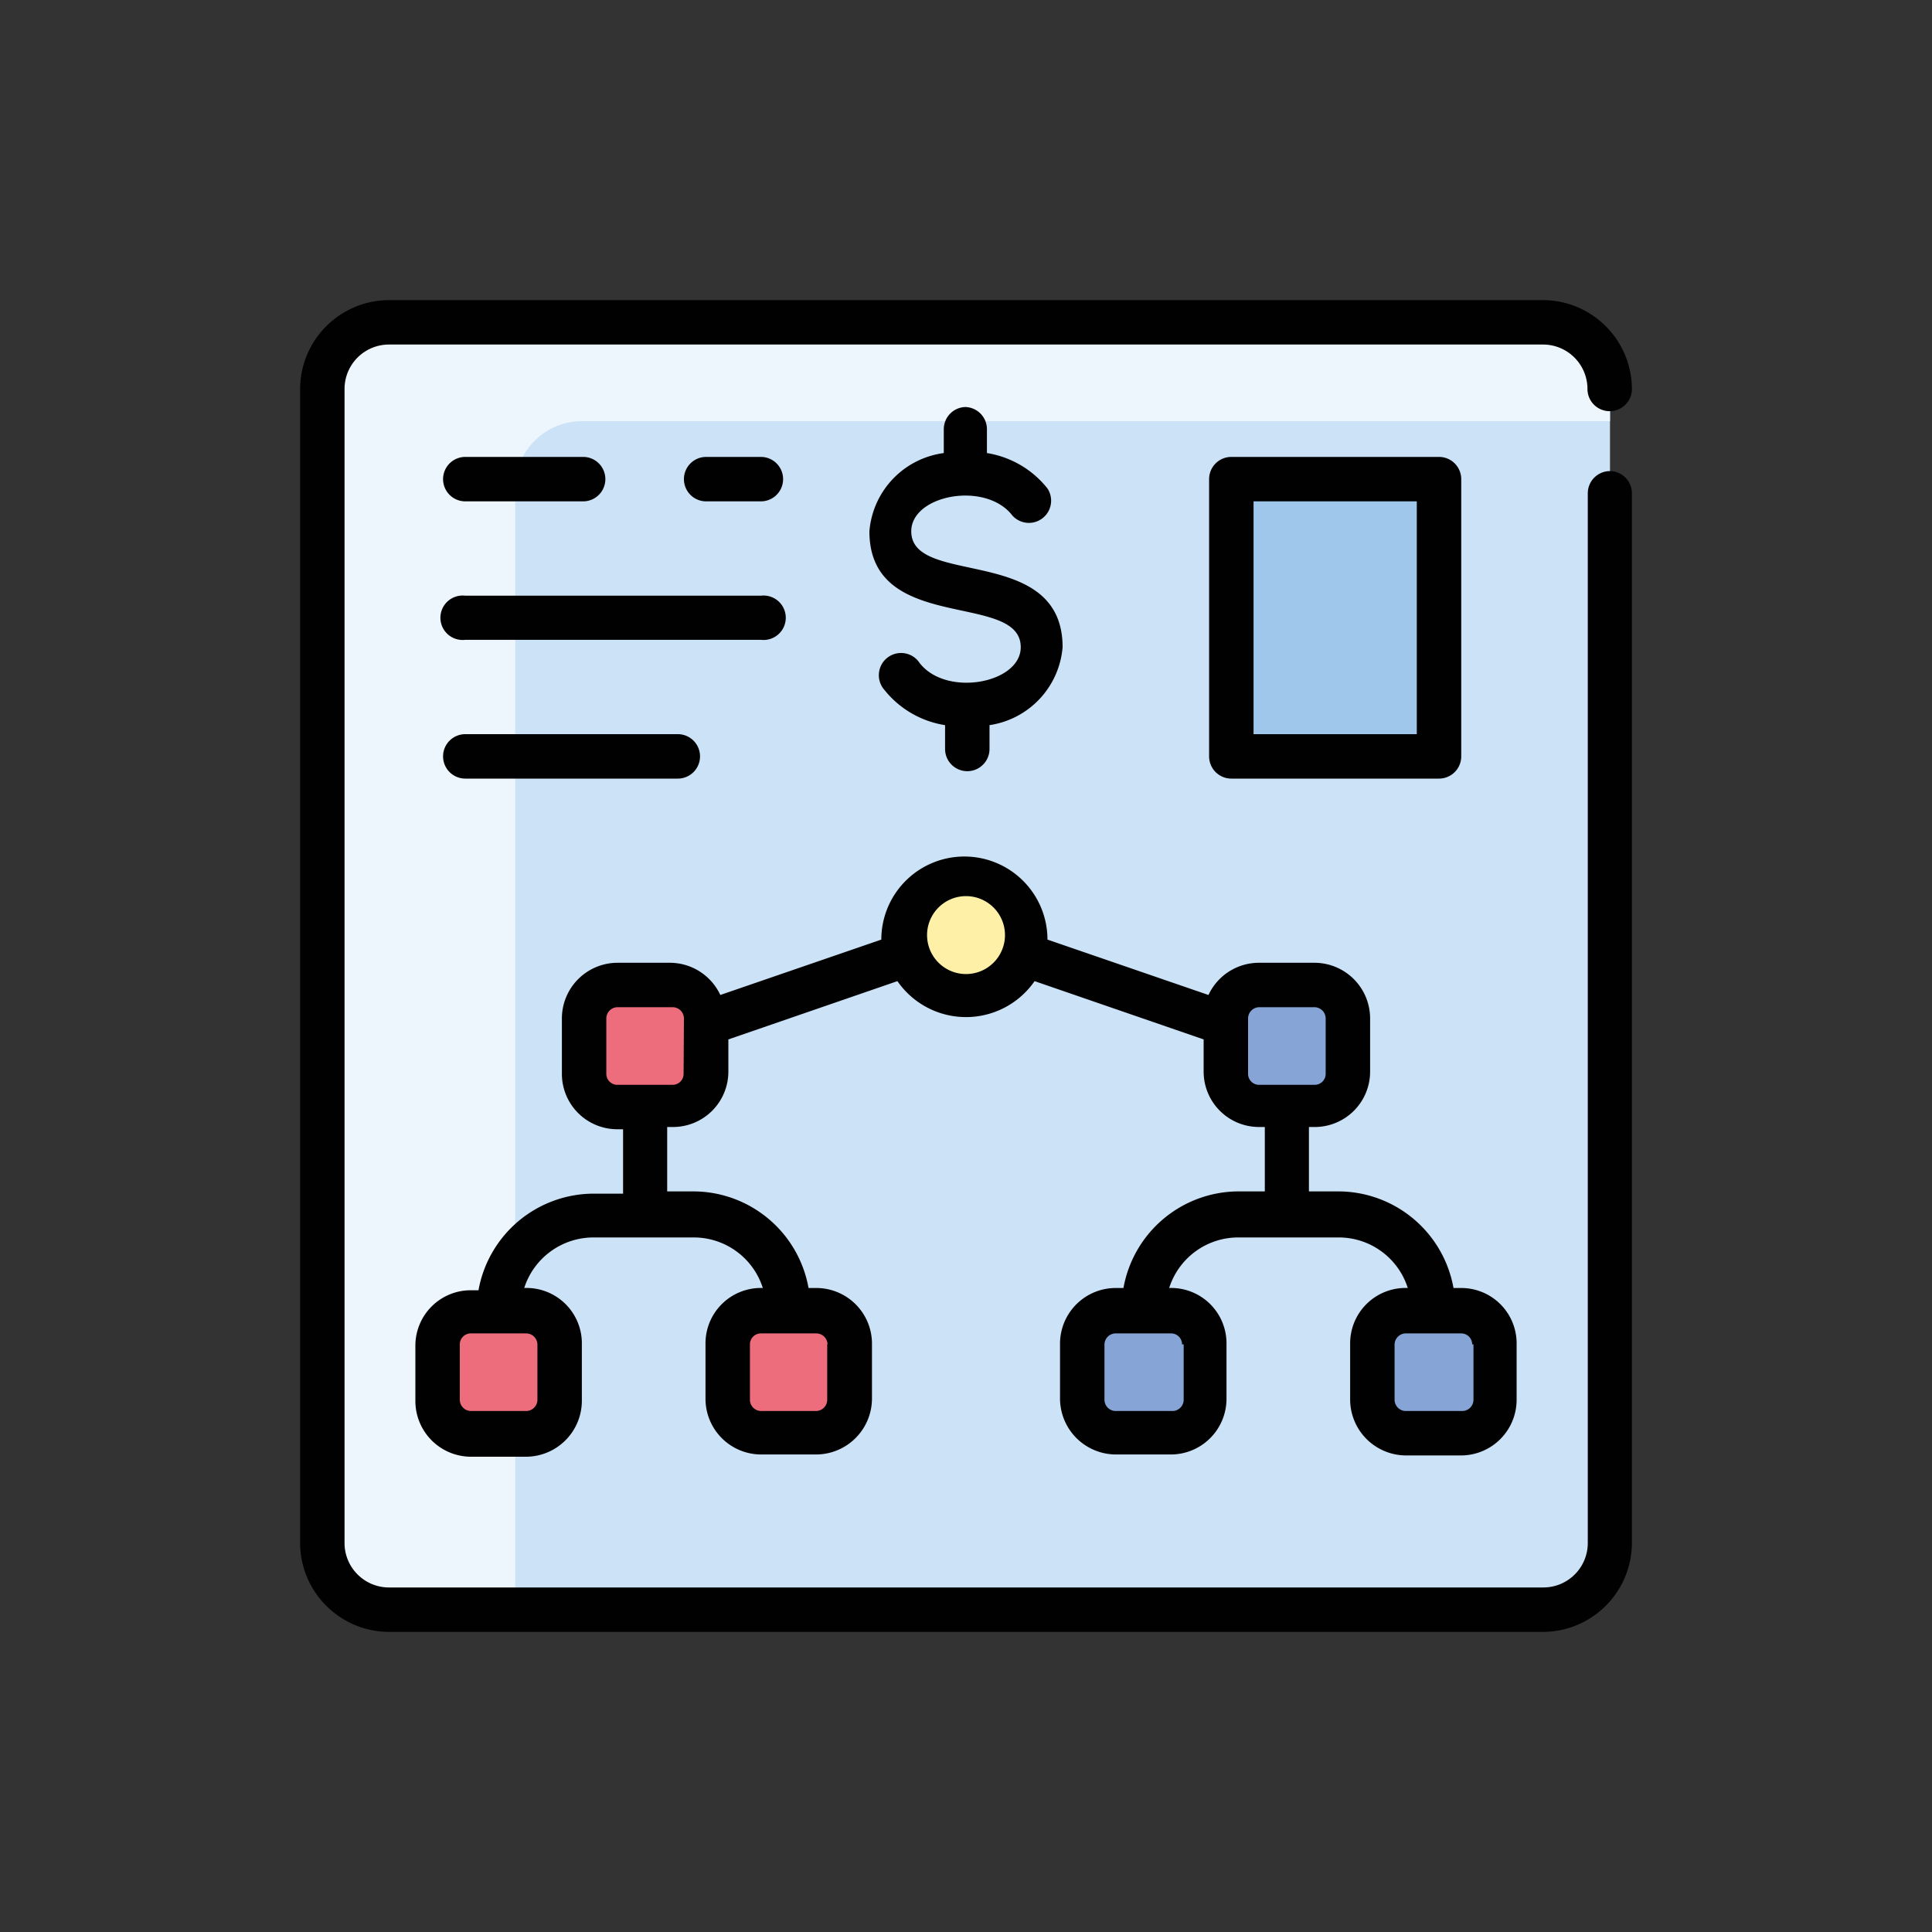
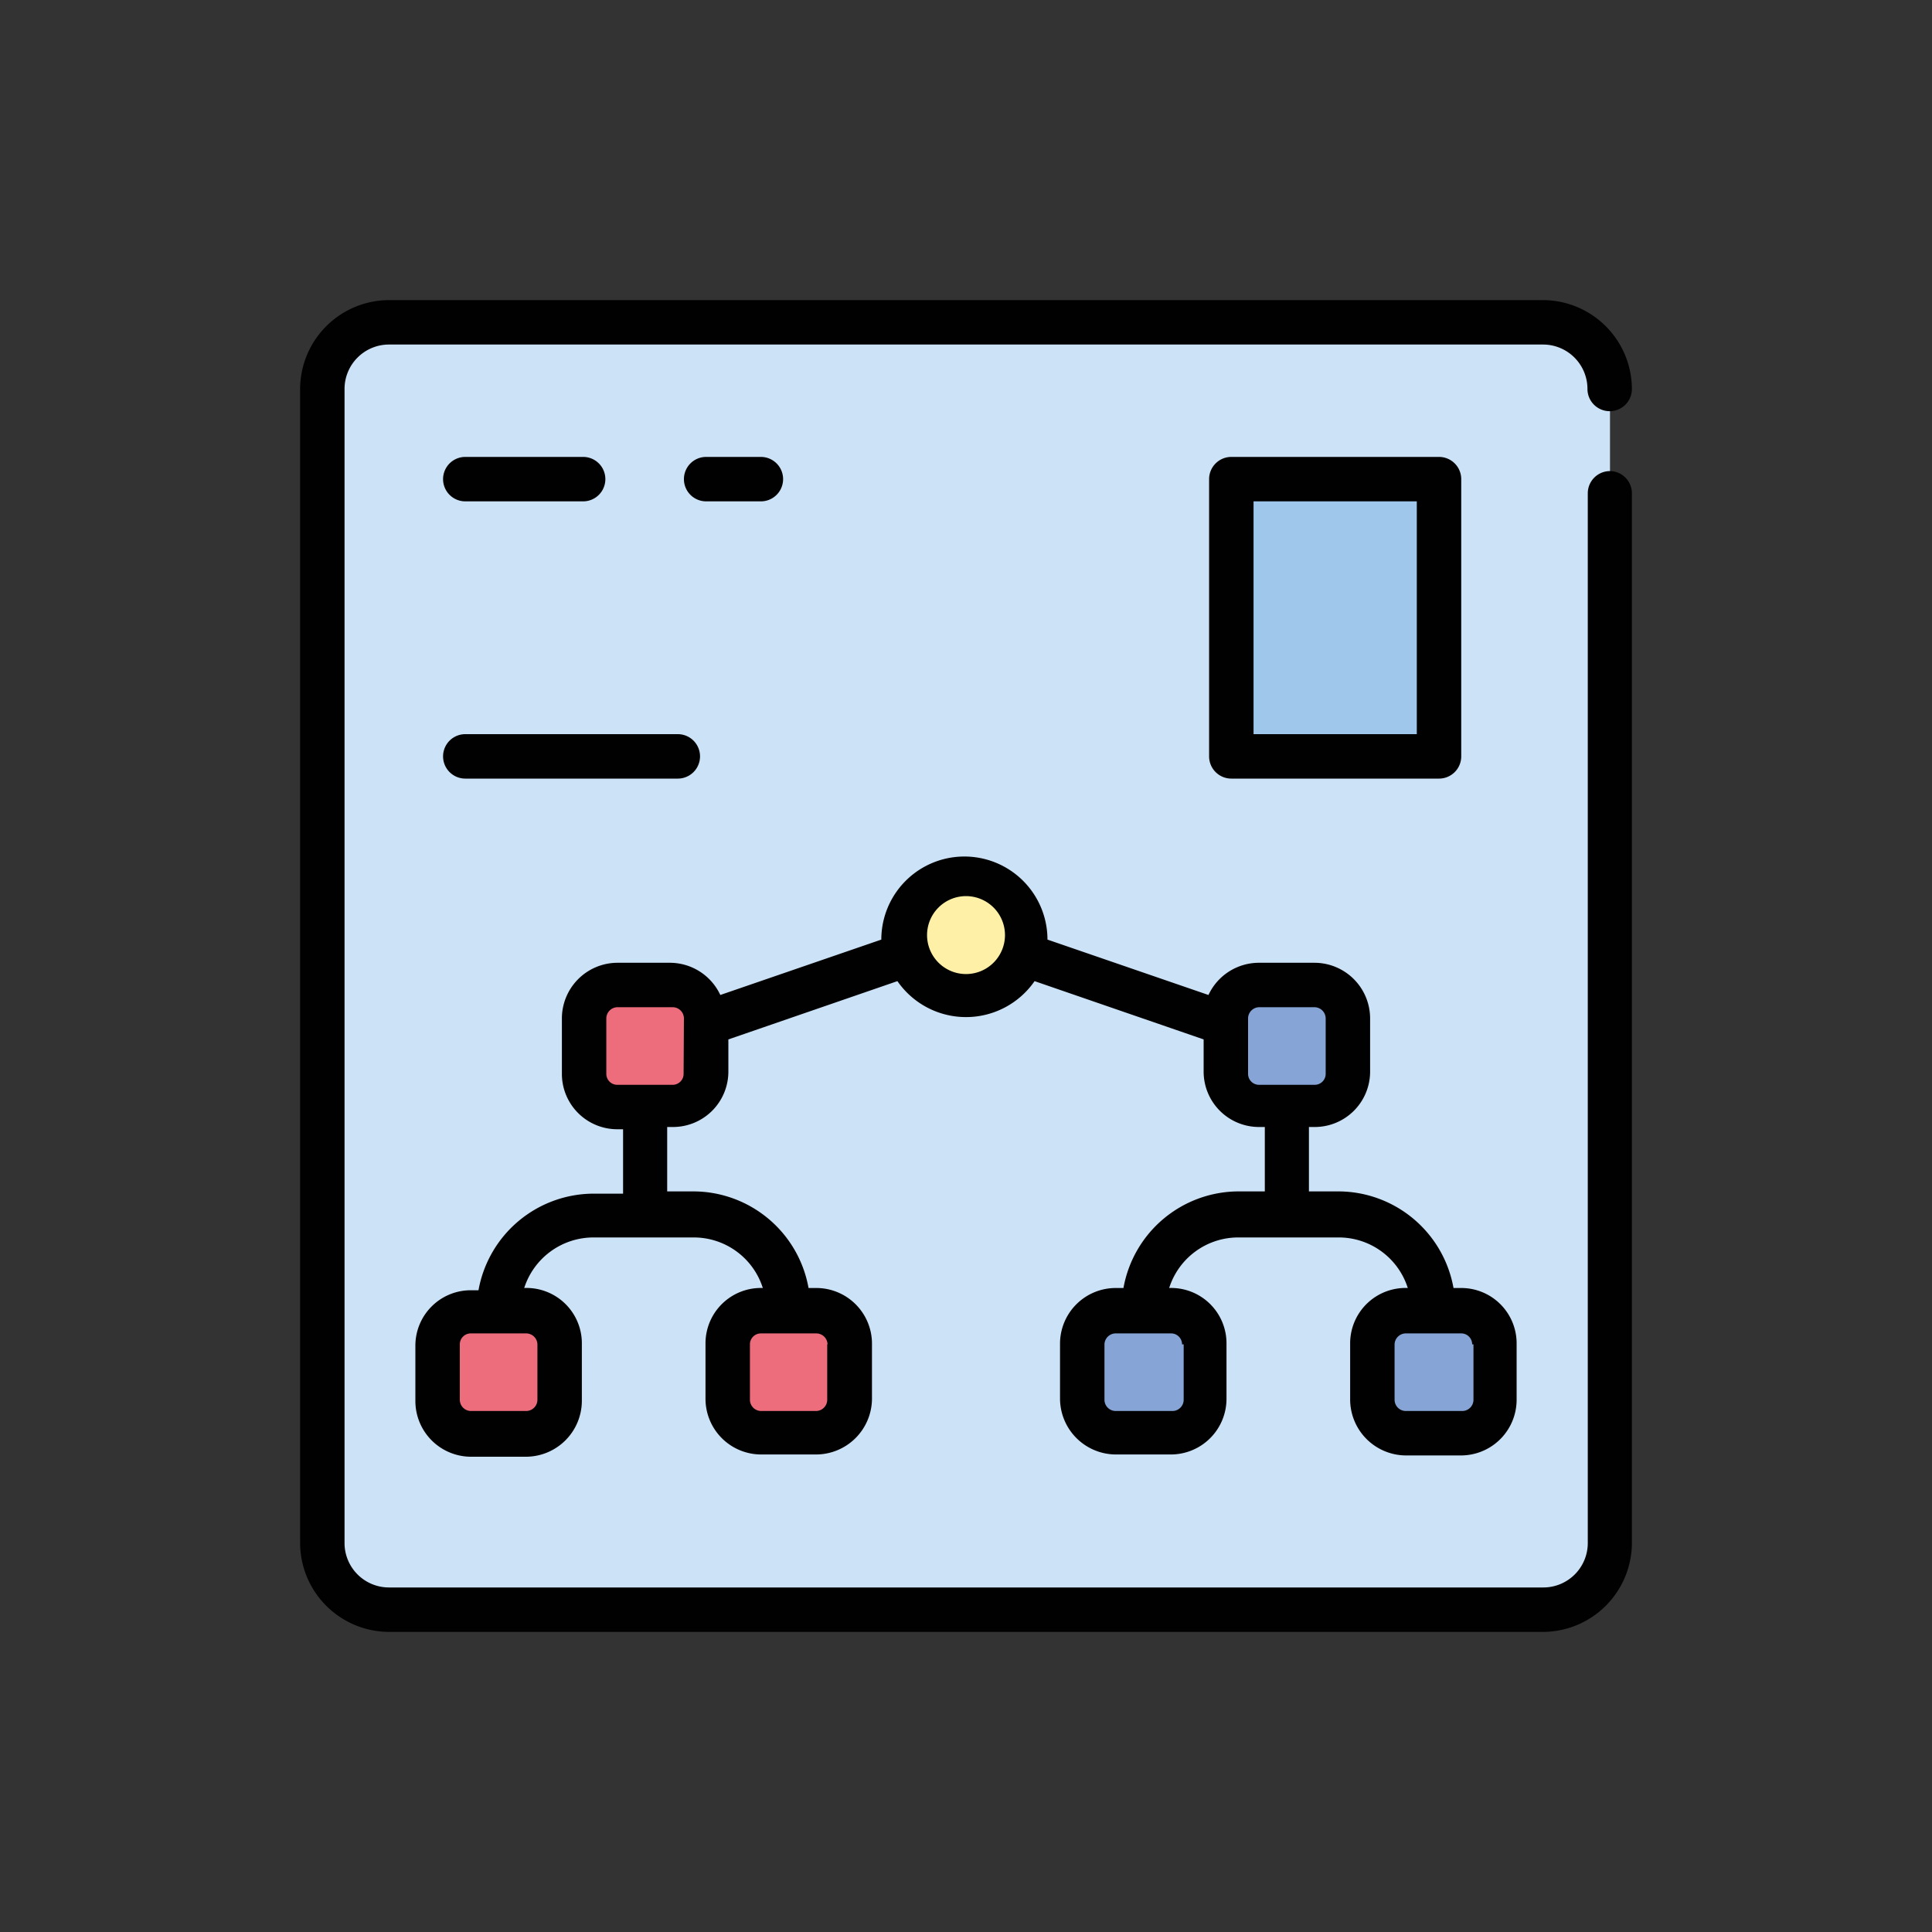
<svg xmlns="http://www.w3.org/2000/svg" id="Layer_1" data-name="Layer 1" viewBox="0 0 60 60">
  <rect x="0" y="0" width="60" height="60" fill="#333333" stroke="none" />
  <defs>
    <style>.cls-1{fill:#cce2f7;}.cls-2{fill:#eef6fd;}.cls-3{fill:#86a4d6;}.cls-4{fill:#ed6d7c;}.cls-5{fill:#fff0a7;}.cls-6{fill:#9fc6eb;}.cls-7{fill:#010101;}</style>
  </defs>
  <path class="cls-1" d="M47.92,10H12.08A2.07,2.07,0,0,0,10,12.08V47.92A2.07,2.07,0,0,0,12.08,50H47.92A2.07,2.07,0,0,0,50,47.92V12.08A2.07,2.07,0,0,0,47.92,10Z" />
-   <path class="cls-2" d="M50,12.08v1H18.11A2.07,2.07,0,0,0,16,15.18V50h-4A2.07,2.07,0,0,1,10,47.92V12.08A2.07,2.07,0,0,1,12.08,10H47.92A2.07,2.07,0,0,1,50,12.08Z" />
  <path class="cls-3" d="M46.41,41.75v1.72a1,1,0,0,1-1,1H43.66a1,1,0,0,1-1-1V41.75a1,1,0,0,1,1-1h1.72A1,1,0,0,1,46.41,41.75Z" />
  <path class="cls-3" d="M37.4,41.75v1.72a1,1,0,0,1-1,1H34.65a1,1,0,0,1-1-1V41.75a1,1,0,0,1,1-1h1.72A1,1,0,0,1,37.4,41.75Z" />
  <path class="cls-3" d="M41.86,31.63v1.72a1,1,0,0,1-1,1H39.1a1,1,0,0,1-1-1V31.63a1,1,0,0,1,1-1h1.73A1,1,0,0,1,41.86,31.63Z" />
  <path class="cls-4" d="M26.39,41.75v1.72a1,1,0,0,1-1,1H23.63a1,1,0,0,1-1-1V41.75a1,1,0,0,1,1-1h1.72A1,1,0,0,1,26.39,41.75Z" />
  <path class="cls-4" d="M17.38,41.75v1.72a1,1,0,0,1-1,1H14.62a1,1,0,0,1-1-1V41.75a1,1,0,0,1,1-1h1.72A1,1,0,0,1,17.38,41.75Z" />
  <path class="cls-4" d="M21.93,33.35a1,1,0,0,1-1,1H19.17a1,1,0,0,1-1-1V31.63a1,1,0,0,1,1-1H20.9a1,1,0,0,1,1,1Z" />
  <circle class="cls-5" cx="30" cy="29.04" r="1.9" />
  <path class="cls-6" d="M44.69,15.57V22.8a.69.69,0,0,1-.69.69H38.93a.69.69,0,0,1-.69-.69V15.57a.69.69,0,0,1,.69-.69H44A.69.69,0,0,1,44.69,15.57Z" />
  <path class="cls-7" d="M50,14.63a.69.69,0,0,0-.69.69v32.6a1.38,1.38,0,0,1-1.38,1.38H12.08a1.38,1.38,0,0,1-1.38-1.38V12.08a1.38,1.38,0,0,1,1.38-1.38H47.92a1.38,1.38,0,0,1,1.38,1.38.69.69,0,1,0,1.38,0,2.77,2.77,0,0,0-2.76-2.76H12.08a2.77,2.77,0,0,0-2.76,2.76V47.92a2.77,2.77,0,0,0,2.76,2.76H47.92a2.77,2.77,0,0,0,2.76-2.76V15.32A.69.69,0,0,0,50,14.63Z" />
-   <path class="cls-7" d="M30,12.64a.69.69,0,0,0-.69.69v.74A2.67,2.67,0,0,0,27,16.5c0,3.21,4.7,1.85,4.7,3.6,0,1.12-2.31,1.56-3.14.49a.69.69,0,1,0-1.09.84,3,3,0,0,0,1.88,1.09v.74a.69.69,0,0,0,1.38,0v-.74A2.67,2.67,0,0,0,33,20.1c0-3.21-4.7-1.86-4.7-3.6,0-1.13,2.31-1.57,3.14-.49a.69.69,0,0,0,1.09-.84,3,3,0,0,0-1.88-1.1v-.74a.69.69,0,0,0-.69-.69Z" />
  <path class="cls-7" d="M41.93,41.75v1.72a1.74,1.74,0,0,0,1.73,1.73h1.72a1.73,1.73,0,0,0,1.72-1.73V41.75A1.72,1.72,0,0,0,45.38,40h-.24a3.64,3.64,0,0,0-3.57-3h-.92v-2h.18a1.72,1.72,0,0,0,1.72-1.72V31.63a1.73,1.73,0,0,0-1.72-1.73H39.1a1.73,1.73,0,0,0-1.57,1l-5-1.72a2.58,2.58,0,1,0-5.16,0l-5,1.72a1.73,1.73,0,0,0-1.57-1H19.17a1.73,1.73,0,0,0-1.72,1.73v1.72a1.72,1.72,0,0,0,1.72,1.72h.18v2h-.92a3.64,3.64,0,0,0-3.57,3h-.24a1.72,1.72,0,0,0-1.72,1.72v1.72a1.73,1.73,0,0,0,1.72,1.73h1.72a1.74,1.74,0,0,0,1.73-1.73V41.75A1.72,1.72,0,0,0,16.28,40a2.26,2.26,0,0,1,2.15-1.57h3.11A2.25,2.25,0,0,1,23.69,40a1.72,1.72,0,0,0-1.78,1.72v1.72a1.73,1.73,0,0,0,1.72,1.73h1.72a1.74,1.74,0,0,0,1.73-1.73V41.75A1.73,1.73,0,0,0,25.35,40h-.24a3.64,3.64,0,0,0-3.57-3h-.82v-2h.18a1.72,1.72,0,0,0,1.72-1.72v-1l5.25-1.81a2.59,2.59,0,0,0,4.26,0l5.25,1.81v1a1.72,1.72,0,0,0,1.72,1.72h.18v2h-.82a3.64,3.64,0,0,0-3.57,3h-.24a1.73,1.73,0,0,0-1.73,1.72v1.72a1.74,1.74,0,0,0,1.73,1.73h1.72a1.73,1.73,0,0,0,1.72-1.73V41.75A1.72,1.72,0,0,0,36.31,40a2.25,2.25,0,0,1,2.15-1.57h3.11A2.25,2.25,0,0,1,43.72,40a1.72,1.72,0,0,0-1.79,1.72Zm-25.24,0v1.72a.35.35,0,0,1-.35.35H14.62a.35.35,0,0,1-.34-.35V41.75a.34.34,0,0,1,.34-.34h1.72A.35.35,0,0,1,16.69,41.75Zm9,0v1.72a.35.35,0,0,1-.35.35H23.63a.35.35,0,0,1-.34-.35V41.75a.34.34,0,0,1,.34-.34h1.72A.35.35,0,0,1,25.7,41.75Zm-4.46-8.4a.34.34,0,0,1-.34.34H19.17a.34.34,0,0,1-.34-.34V31.63a.35.35,0,0,1,.34-.35H20.9a.35.35,0,0,1,.34.35ZM30,30.25A1.21,1.21,0,1,1,31.21,29,1.21,1.21,0,0,1,30,30.25Zm8.76,3.1V31.63a.35.35,0,0,1,.34-.35h1.73a.35.35,0,0,1,.34.35v1.72a.34.34,0,0,1-.34.34H39.1A.34.34,0,0,1,38.76,33.35Zm-2,8.4v1.72a.35.35,0,0,1-.34.35H34.65a.35.35,0,0,1-.35-.35V41.75a.35.35,0,0,1,.35-.34h1.72A.34.34,0,0,1,36.71,41.75Zm9,0v1.72a.35.35,0,0,1-.34.35H43.66a.35.35,0,0,1-.35-.35V41.75a.35.35,0,0,1,.35-.34h1.72A.34.34,0,0,1,45.72,41.75Z" />
  <path class="cls-7" d="M23.63,15.57a.69.69,0,1,0,0-1.38h-1.7a.69.69,0,0,0,0,1.38Z" />
  <path class="cls-7" d="M14.45,15.57h3.66a.69.69,0,0,0,0-1.38H14.45a.69.69,0,0,0,0,1.38Z" />
-   <path class="cls-7" d="M14.45,19.87h9.18a.69.69,0,1,0,0-1.37H14.45a.69.69,0,1,0,0,1.37Z" />
  <path class="cls-7" d="M14.45,24.18h6.6a.69.69,0,0,0,0-1.38h-6.6a.69.69,0,1,0,0,1.38Z" />
  <path class="cls-7" d="M44.69,24.18a.69.69,0,0,0,.69-.69V14.88a.69.69,0,0,0-.69-.69H38.24a.69.69,0,0,0-.69.69v8.61a.69.69,0,0,0,.69.69Zm-5.76-8.61H44V22.8H38.93Z" />
</svg>